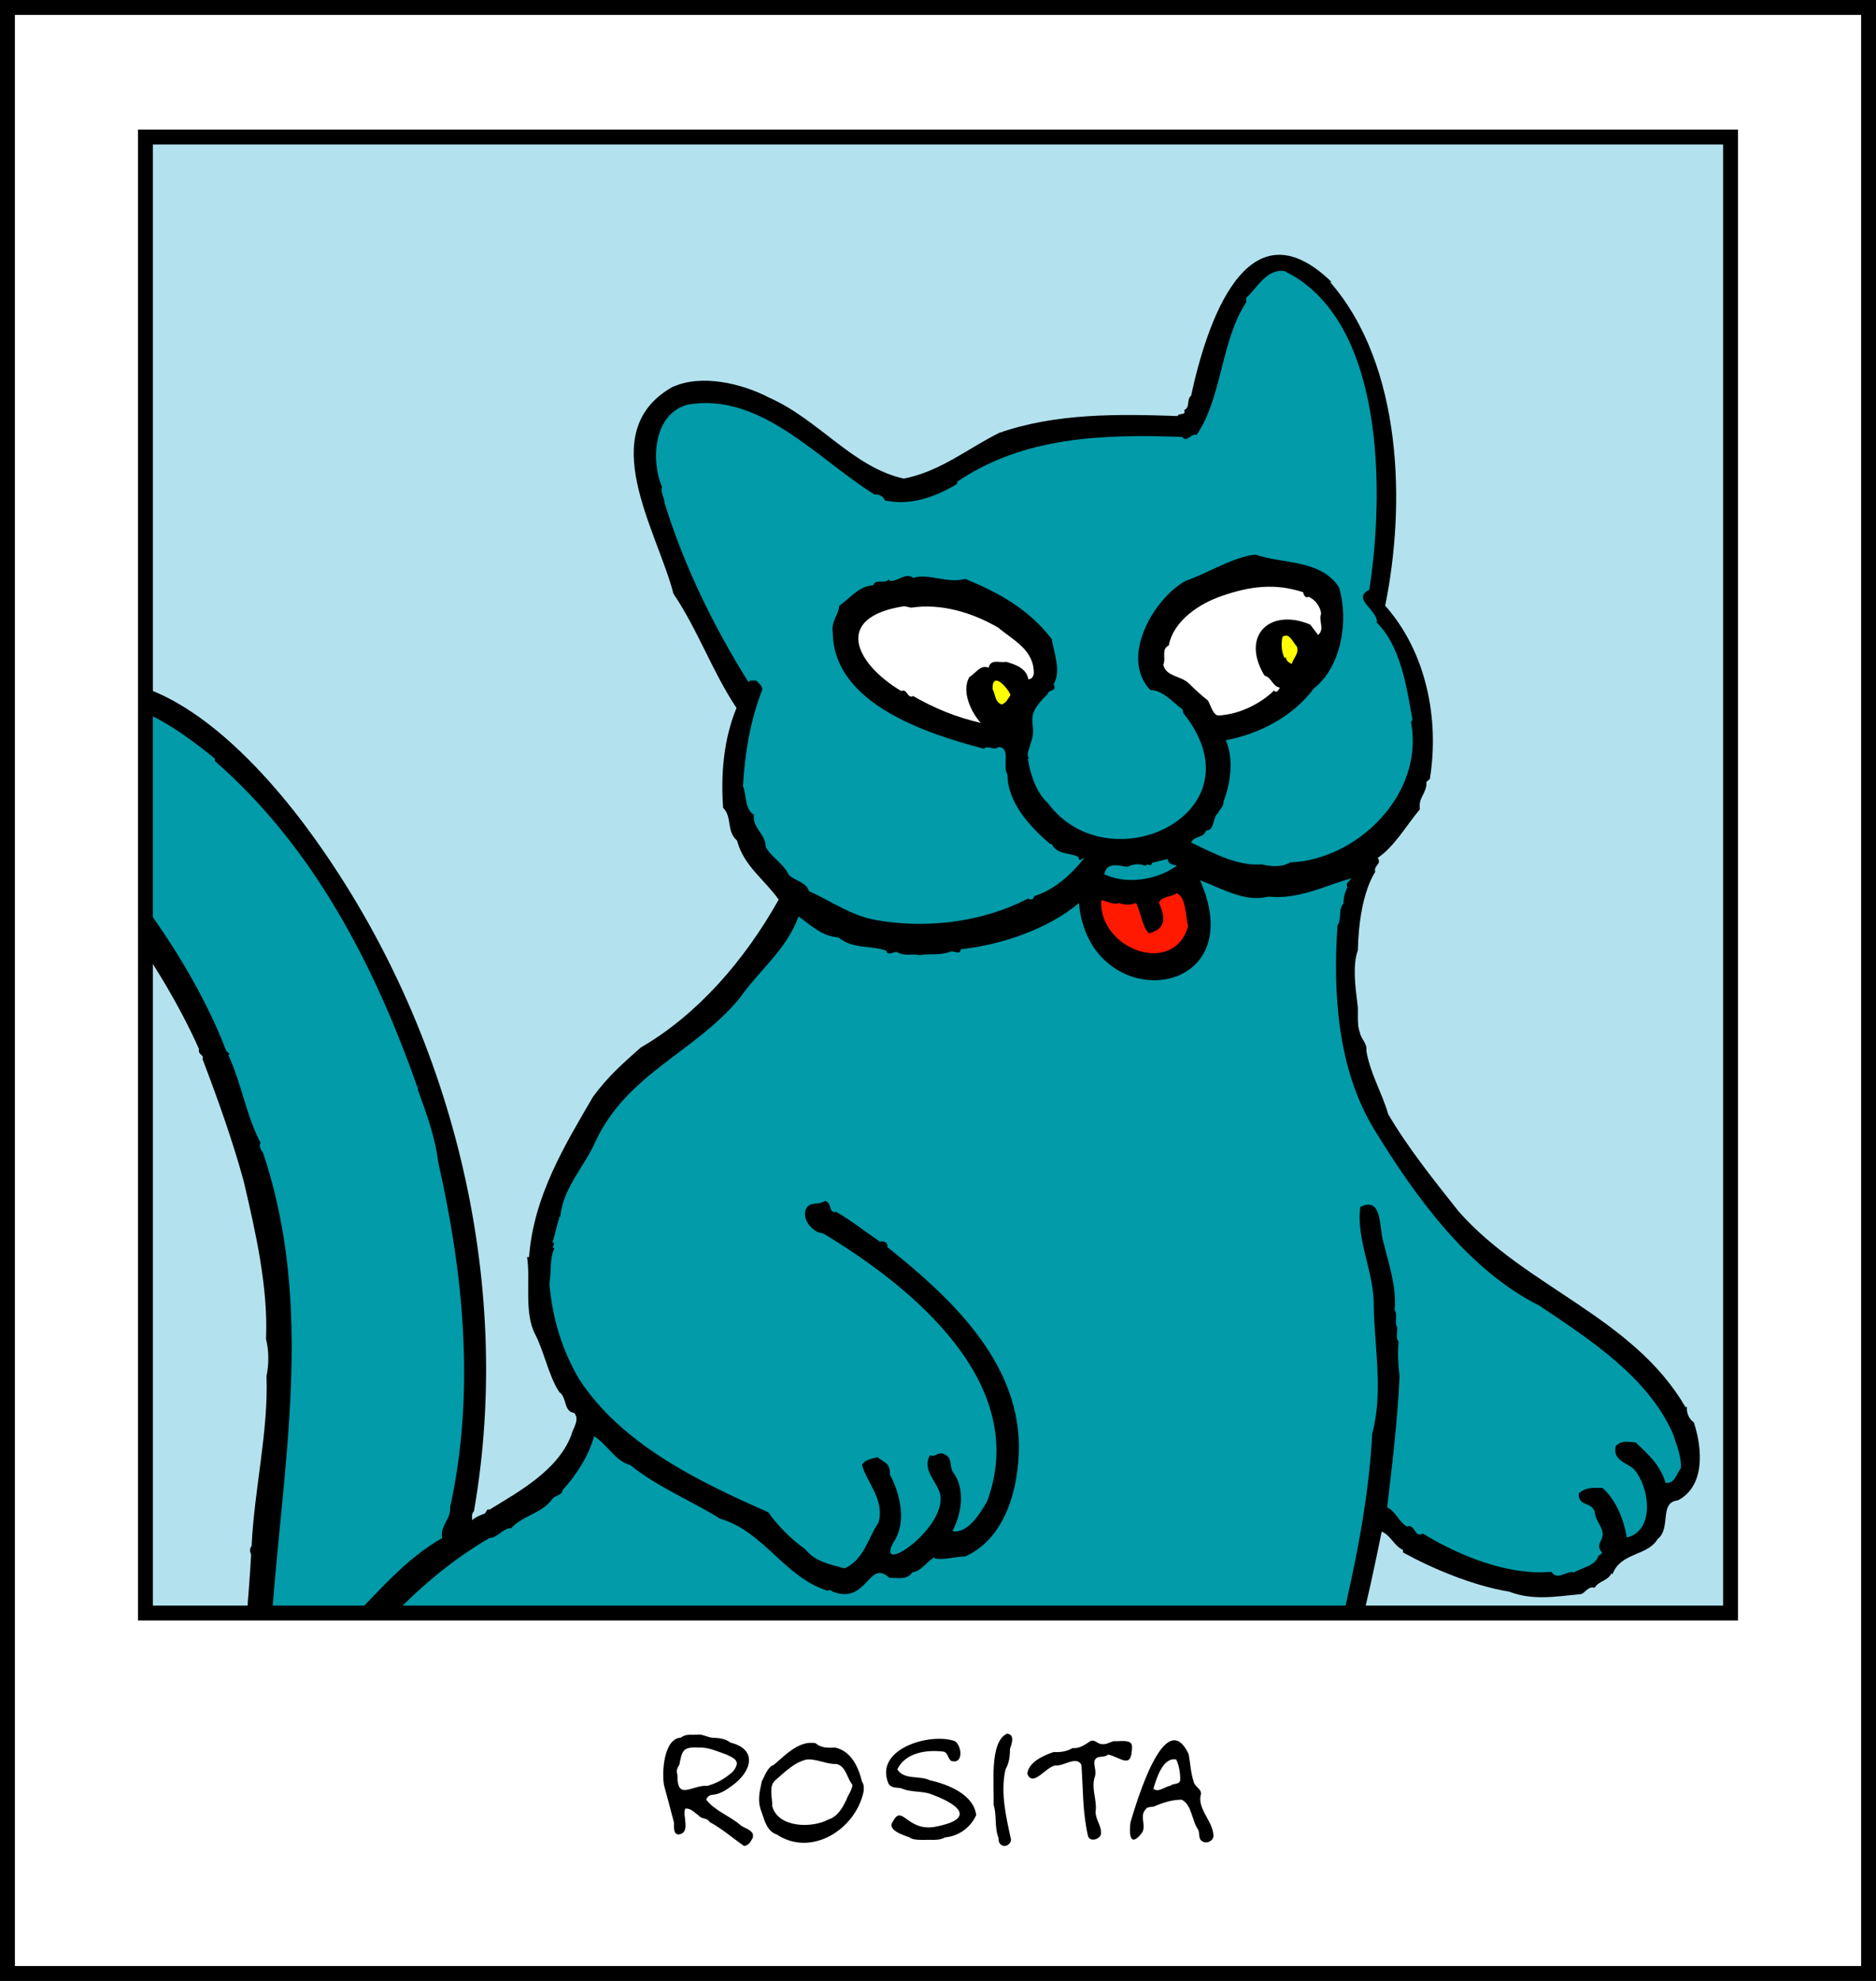
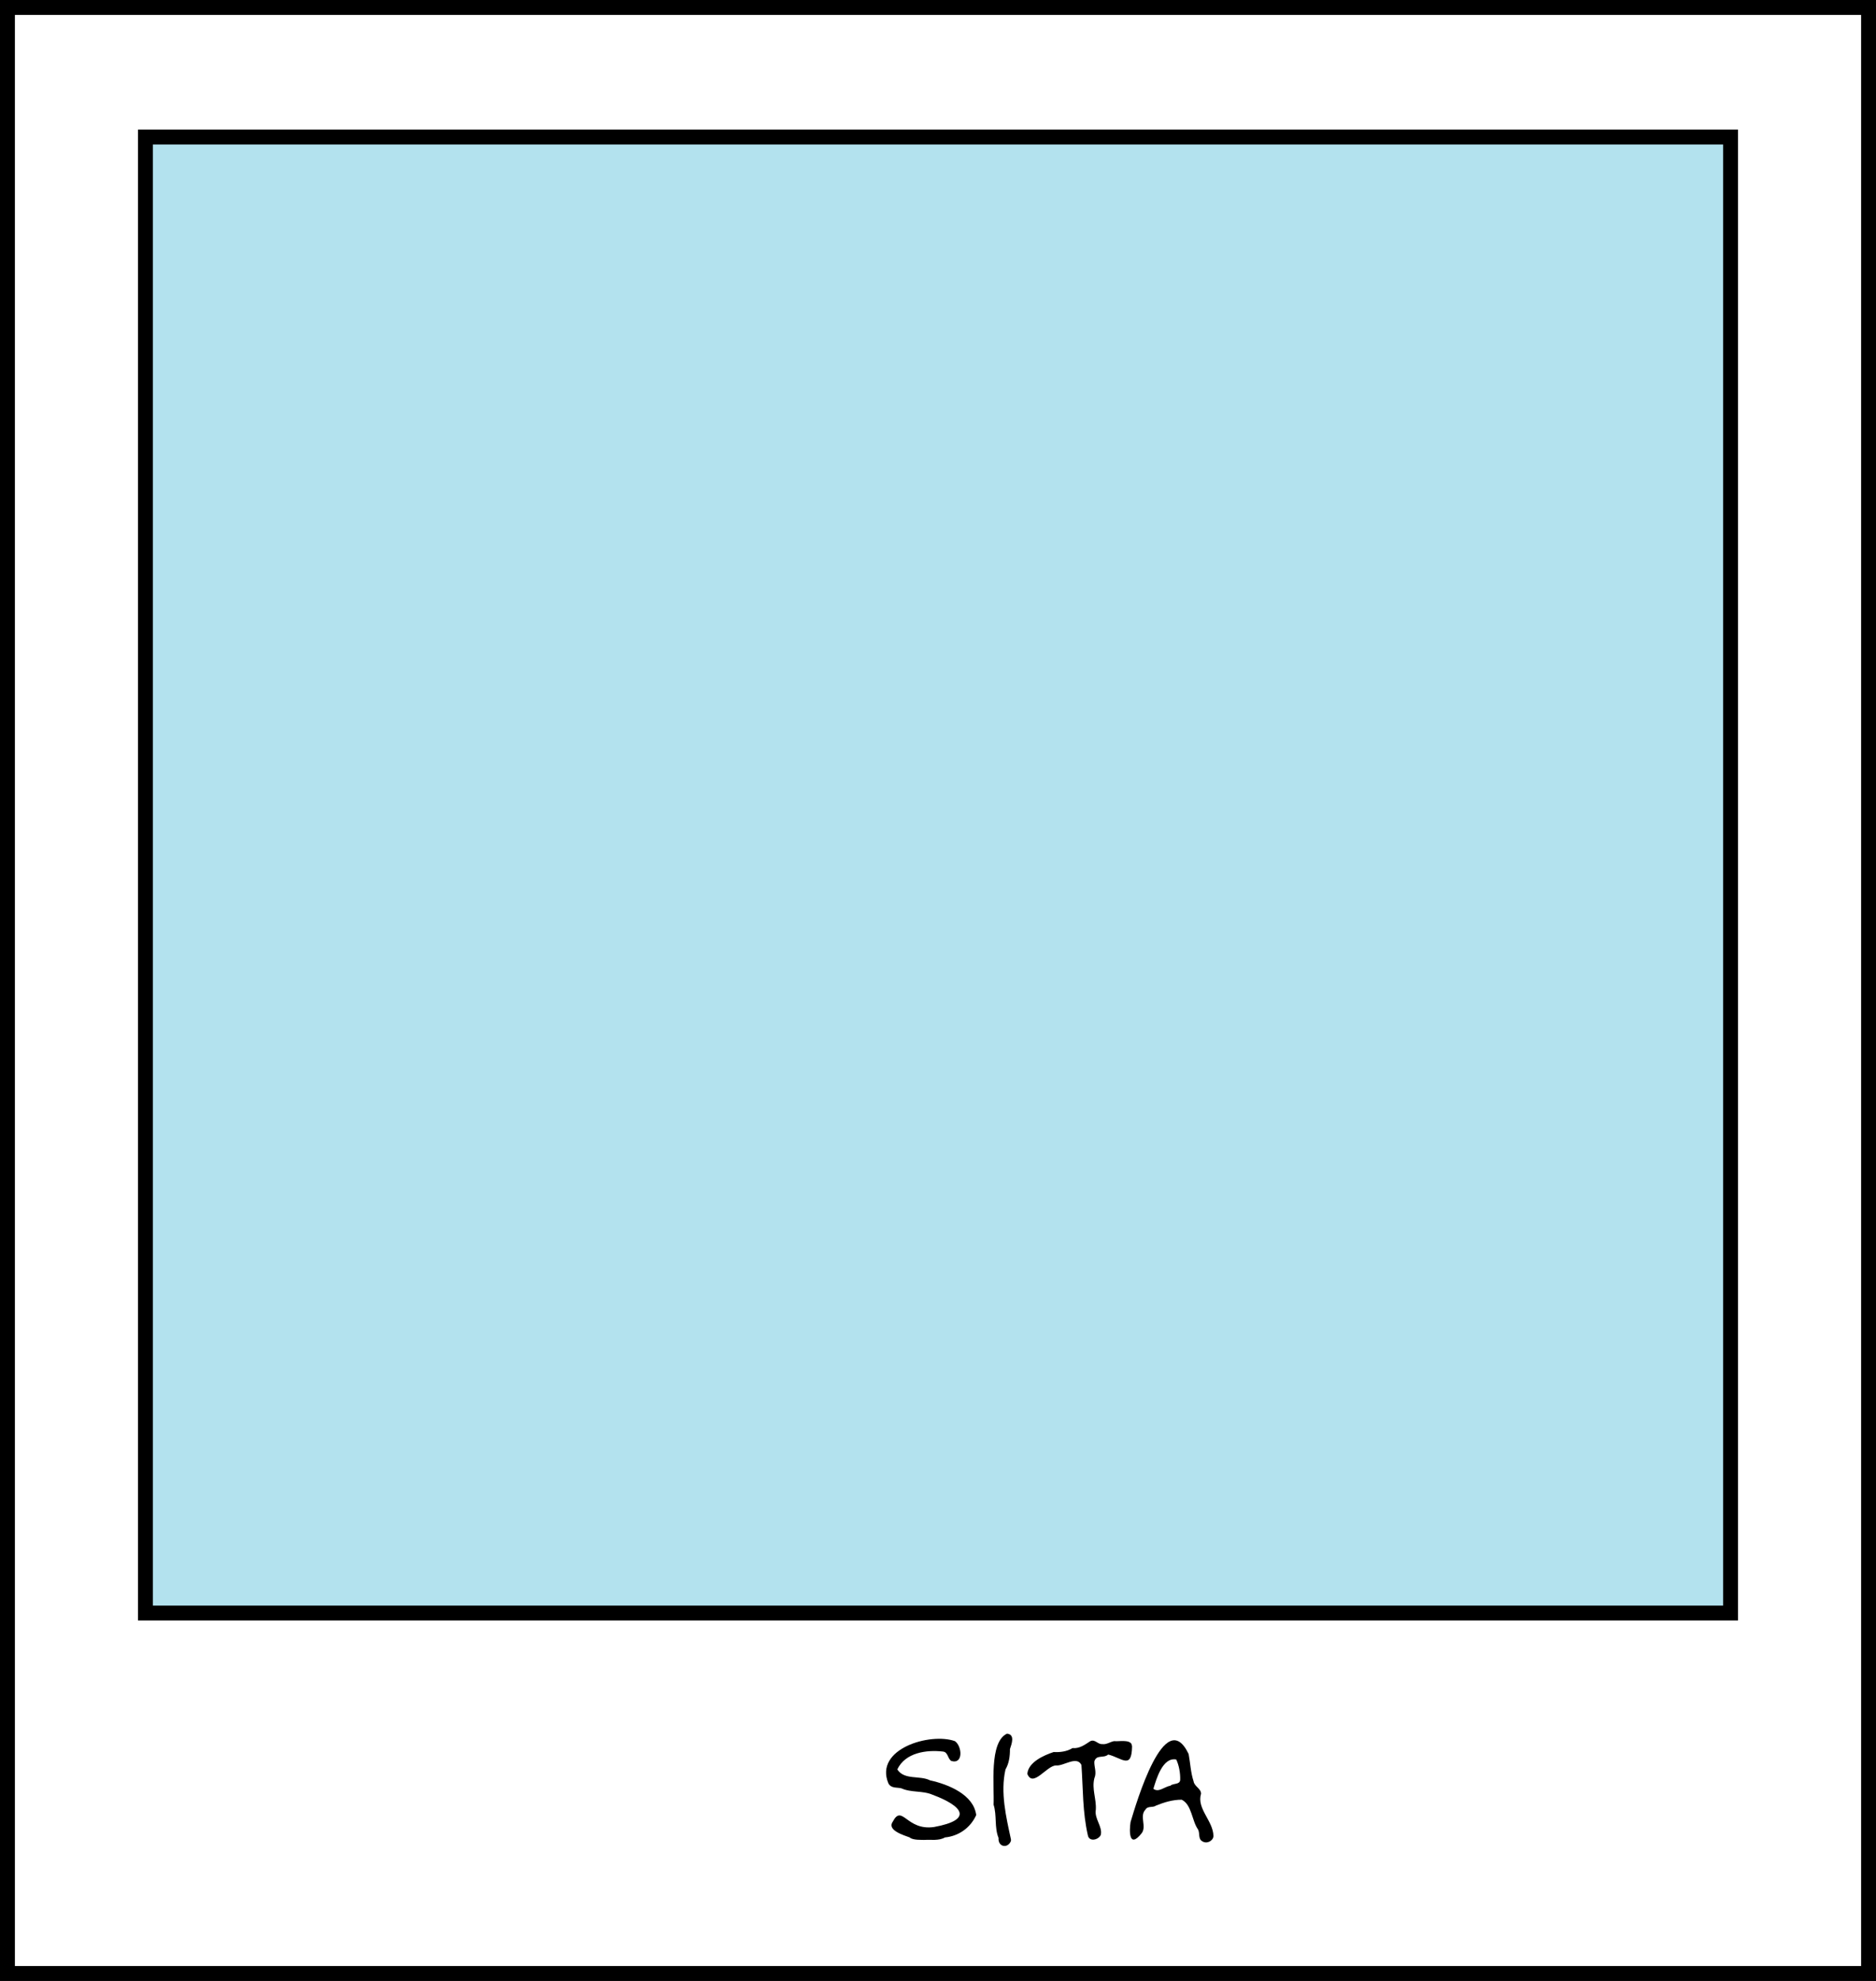
<svg xmlns="http://www.w3.org/2000/svg" xmlns:xlink="http://www.w3.org/1999/xlink" version="1.1" id="Livello_1" x="0px" y="0px" viewBox="0 0 378 399" style="enable-background:new 0 0 378 399;" xml:space="preserve">
  <rect x="0" y="0" width="378" height="399" fill="#333333" stroke="none" />
  <style type="text/css">
	.st0{fill:#FFFFFF;stroke:#000000;stroke-width:3;stroke-miterlimit:10;}
	.st1{enable-background:new    ;}
	.st2{fill:#B3E2EE;}
	.st3{clip-path:url(#SVGID_2_);}
	.st4{fill:#019BA9;}
	.st5{fill:#FFFFFF;}
	.st6{fill:#FFFF01;}
	.st7{fill:#FF1901;}
	.st8{fill:none;stroke:#000000;stroke-width:3;stroke-miterlimit:10;}
</style>
  <g id="Livello_2_1_">
    <g id="sfondo">
      <rect x="1.5" y="1.5" class="st0" width="375" height="396" />
      <g class="st1">
-         <path d="M151.6,370.3c-0.351,0.702-0.846,1.502-1.7,1.5c-2.362-1.624-4.355-3.422-6.9-4.799c-0.546-0.936-1.629-0.512-2.2-1.3     c-0.874-0.616-1.666-1.555-2.7-1.4c-0.736,1.196,1.243,4.931-1.4,5.2c-1.113-0.078-0.85-1.54-0.9-2.4     c-0.65-2.508-1.328-5.02-2-7.5c-0.478-2.609-0.053-9.475,3.4-9.6c0.905-0.801,2.225-0.534,3.3-0.6     c0.807-0.188,2.061,0.497,2.9,0.6c1.422,0.104,2.562,0.076,3.8,1c5.536,1.373,4.215,5.837,0.4,8.6     c-1.153,0.861-2.529,1.811-4,1.9c-0.573,0.01-1.158,0.424-1.3,1c1.804,2.318,4.835,3.287,7,5.2c0.746,0.544,1.945,0.755,2.4,1.7     C151.7,369.7,151.8,370.1,151.6,370.3z M142.6,359.7c1.88-0.563,3.479-1.426,5-2.8c0.405-0.421,1.205-1.585,0.7-2.2     c-0.146-0.566-1.763-1.211-2.2-1.4c-1.851-0.608-3.381-1.406-5.4-1.3c-3.064-0.182-3.276,0.605-3.8,3.4     c-0.378,0.757-0.711,1.022-0.401,2.1C136.411,362.842,139.332,359.498,142.6,359.7z" />
-         <path d="M174,360.9c-1.643,7.636-10.54,13.215-17.5,8.6c-1.825-0.543-2.473-2.725-3-4.4c-0.958-2.297-0.476-4.047,0-6.3     c0.599-1.087,1.178-2.929,2.4-3.3c2.373-1.993,5.026-4.938,8.4-4.4c1.172,1.023,2.512,0.965,4,0.9     c3.218,0.727,4.658,3.889,5.4,6.9C174.1,359.4,174.1,360.2,174,360.9z M171.7,359.4c-1.071-1.283-1.26-3.719-3.2-4.1     c-1.929,0.096-3.92-1.053-5.9-0.9c-2.488,0.492-4.521,2.59-6.4,4.2c-1.376,1.202-0.54,3.563-0.6,5.2     c1.16,4.383,7.999,4.478,11.3,2.7c1.936-0.633,2.842-2.341,3.7-4.1C170.694,361.848,171.957,360.163,171.7,359.4z" />
-       </g>
+         </g>
      <g class="st1">
        <path d="M196.7,365.6c-1.188,2.601-3.574,4.241-6.3,4.5c-1.24,0.718-2.833,0.414-4.2,0.501c-0.305-0.03-2.311,0.094-2.9-0.5     c-1.164-0.441-4.671-1.45-3.4-3.2c1.91-3.597,2.741,1.901,8.3,1.1c8.024-1.465,5.746-4.24-0.3-6.5     c-2.019-0.87-4.275-0.384-6.3-1.299c-0.953-0.226-2.036,0.053-2.6-1c-2.89-6.958,8.459-10.277,13.4-8.5     c1.44,0.967,1.764,4.704-0.7,4.001c-0.754-0.414-0.65-1.798-1.7-1.9c-3.34-0.392-7.604,0.217-9.2,3.6     c1.406,2.195,4.544,1.158,6.6,2.2C191.132,359.419,196.189,361.494,196.7,365.6z" />
      </g>
      <g class="st1">
        <path d="M203.7,370.5c0,0.1,0,0.2,0,0.3c-0.623,1.597-2.646,1.248-2.5-0.6c-0.872-2.129-0.306-4.524-1-6.7     c0.169-3.608-0.944-12.619,2.699-14.3c1.683,0.158,0.931,2.082,0.6,3.1c0.006,1.405-0.17,2.854-0.9,4.1     C201.536,361.062,202.73,365.991,203.7,370.5z" />
      </g>
      <g class="st1">
        <path d="M228.1,351.8c-0.081,4.683-2.051,2.295-4.8,1.6c-0.985,0.834-2.363-0.068-2.8,1.4c-0.062,1.12,0.528,2.165,0,3.4     c-0.53,2.159,0.429,4.111,0.3,6.3c-0.334,1.84,1.397,3.407,1.001,5.1c-0.512,1.036-2.318,1.421-2.6,0.1     c-1.094-4.775-0.955-9.315-1.3-14.2c-0.948-1.915-3.597,0.257-5.1,0.1c-1.909,0.002-4.65,4.568-5.8,1.701     c0.174-2.351,3.31-3.745,5.3-4.401c1.265,0.071,2.681-0.091,3.8-0.8c1.414,0.145,2.504-0.688,3.6-1.4     c0.96-0.433,1.47,0.674,2.4,0.6c0.872,0.132,1.618-0.484,2.4-0.6c0.806,0.119,2.994-0.371,3.5,0.6     C228,351.4,228.1,351.6,228.1,351.8z" />
      </g>
      <g class="st1">
        <path d="M244.5,369.8c-0.022,0.974-1.298,1.655-2.2,1.1c-0.936-0.469-0.482-1.594-0.9-2.4c-1.267-1.763-1.247-5.009-3.299-6     c-1.82-0.005-3.533,0.518-5.201,1.2c-0.624,0.451-1.634-0.003-2.1,0.8c-1.277,1.318,0.326,3.427-0.8,4.8     c-2.531,3.151-2.477-0.518-2.2-2.3c1.093-3.612,6.923-23.718,11.7-13.7c0.347,1.842,0.411,3.734,1,5.5     c0.145,1.03,1.52,1.458,1.5,2.5C241.085,364.327,244.436,366.73,244.5,369.8z M237.8,358.5c0.048-1.359-0.26-2.998-0.8-4.1     c-2.703-0.511-3.98,3.828-4.6,5.9c1.048,0.84,2.277-0.455,3.4-0.6C236.408,359.121,237.722,359.532,237.8,358.5z" />
      </g>
      <rect x="29.3" y="27.6" class="st2" width="319.4" height="297.3" />
      <g>
        <g>
          <defs>
-             <rect id="SVGID_1_" x="29.3" y="27.6" width="319.4" height="297.3" />
-           </defs>
+             </defs>
          <clipPath id="SVGID_2_">
            <use xlink:href="#SVGID_1_" style="overflow:visible;" />
          </clipPath>
          <g class="st3">
-             <path d="M5.2,149l0.4-0.4c0.2-1.9,0.7-3.8,1.4-5.6c0.4-0.9,1.6-1,1.5-2.2c1-0.4,1.8-1.7,2.9-1.8c0.7-0.4,1.7-1.4,2.2-0.9       c19.351-6.466,39.861,16.868,49.8,30.8c27.485,38.339,40.293,88.517,32.1,135.5c-0.6,0.6-0.3,1.2-0.4,1.8       c0.7-0.6,1.6-1,2.5-1.3c0.4-0.2,0.5-1.2,1-0.8c5.83-3.608,13.737-7.831,16.5-15c0.3-1.4,1.8-3.1,0.6-4.5       c-2.2-0.3-1.4-3.1-3-4.2c-2.1-3.1-3.1-8.3-4.9-11.7c-2.25-4.385-0.877-10.939-1.6-15.5h0.4c0.93-12.299,7.174-22.497,12.9-32.3       c3.1-4.2,5.9-6.6,9.6-9.9c11.4-6.6,20.9-17.5,27.8-29.8c-2.99-4.194-6.99-6.714-8.4-11.9c-2.2-1.9-0.9-4.7-2.8-6.6       c-0.482-6.802,0.109-13.817,2.7-20.1c-4.84-7.25-7.779-15.715-12.7-23c-3.304-12.779-16.069-32.564-0.3-41.6       c5.95-2.772,14.206-0.712,19.6,2.099c10.018,4.447,16.87,14.039,27.1,16.301c7.3-1.4,12.8-6,19.2-9.2       c11.525-4.033,24.203-3.81,36-3.4c0.1-0.7,1.8,0,1.3-1.2c1.3-0.6,0.4-2.1,1.4-2.9c3.088-14.325,11.206-39.528,28.3-22.9H268       c14.732,16.94,15.204,45.178,11.1,65.2c8.259,9.281,10.978,22.795,9,34.9l-0.7,0.6c0.2,2.2-1.7,3.1-1.3,5.5       c-2.7,3.2-5.1,7.5-8.5,9.8c0.9,1.3-0.9,1.5-0.5,2.8c-2.5,4-3.4,10.5-3.5,15.8c-1.087,2.979-0.523,7.257-0.1,10.7       c0.3,1.2-0.2,4.3,0.5,5.8c0.1,1.2,1.6,2.4,1.3,3.7c0.771,4.644,3.212,8.584,4.4,12.8c3.906,6.7,9.448,13.618,14.2,19.6       c13.506,15.331,35.054,21.186,45.7,39.4h0.3c-0.1,1.2,0.4,2.4,1.4,3.1c1.757,5.372,2.271,12.818-3.2,15.7       c-3.9,0.4-1.3,5.6-4.1,7.8c-2.1,3.5-7.4,2.6-9.1,7.1l-0.2-0.2c-0.8,1.6-2.4,1.4-3.4,2.9c-1.3-0.4-2,1.2-2.8,1.3       c-5.267,0.493-9.647,1.309-14.4-0.5c-7.357-1.212-15.588-4.689-21.4-7.9v-0.5c-1.9-0.9-2.4-2.9-4.3-3.7       c-2.849,14.149-6.197,28.562-10.8,42.1c5.31,3.782,8.349,11.071,11.3,16.2c-0.4,1.1,1,2.3,0.8,3.4c1.1,2.1,1.6,6,1.7,8.4       c0.8,0.8-0.1,2.2,0.6,3.2l-230.9,0.6c-0.4-5.3,0.8-11.1,1.5-16.6c-6.241-16.026-2.884-35.707-2-52.7c-0.3-0.6-0.3-1.2,0.1-1.7       c0.523-11.399,3.4-22.988,3-34.2c0.5-2.5,0.5-5.1-0.1-7.5c0.47-10.429-2.159-21.776-4.5-31.8c-2.3-8.4-5.4-17-8.3-24.6       c0.4-0.9-1-0.8-0.7-2c-7.593-16.992-19.458-32.109-30.6-46.4c-0.2-1.7-1.8-3.1-2.1-4.8c-1.8-1.7-1.8-5-2.5-7.1       C5.8,151.6,5.4,150.4,5.2,149" />
            <path class="st4" d="M251.1,60.9c-5.124,7.723-4.868,19.296-10,26.7c-1.1-0.4-2,1.7-2.9,0.4c-15.738-0.543-31.766-0.14-45.3,9       l-0.1,0.5c-4.5,2.7-9.5,4.4-14.5,3.3c-0.3-0.8-1.2-1.3-2.1-1.2c-11.377-7.022-22.862-20.637-37.6-18.101       c-6.852,1.75-7.553,11.093-5.2,16.601c-0.4,0.9,0.5,2.2,0.5,3.2c4.035,12.92,9.723,24.573,16.9,36.1c0.3-0.5,1-0.3,1.6-0.3       c0.5,0.6,1.6,1.2,1,2.3c-2.301,6.131-3.316,12.387-3.7,18.9c0.8,2.1,0.3,4.6,2.2,5.8c-0.3,2.8,2.3,3.7,2.4,6.5       c1.1,2.1,3.4,3.1,4.7,5.7c1.2,1.1,3.5,1.4,4,3.2c4.5,2,8.4,4.9,13.4,5.8c9.768,1.781,21.284,0.621,30.7-4.3       c0.5,0.3,1.2,0.2,1.3-0.5c4.1-1.3,7.4-4.3,10.1-7.7c-0.6,0.1-1.1,1-1.2-0.2c-1.8-0.9-4.3-0.4-5.4-2.6h-0.3       c-4-3.4-8.6-8.3-8.6-14c-1.1-1.6,0.8-5.6-1.9-5.5c-1,0.8-1.7-0.5-2.9,0.3c-11.191-2.945-30.285-8.962-30.4-23.4       c-0.4-2.2,1.2-3.6,1.3-5.4c2.1-1.4,4-4,6.8-4.1c0.6-1.4,2.4-0.2,3.2-1.2l0.2,0.3c1.6,0.2,3.2-1.8,4.7-0.6       c3.1-1,6.8,1.2,10.5,0.2c6.622,2.731,12.755,6.047,17.4,12.1c0.4,2.5,2,6.5,0.4,9.1c0.8,1.6-1.1,1-1.2,2       c-5.416,5.132-1.674,5.572-3.5,10.1c-0.1,1-1,2-0.2,2.9h-0.3c0.5,3.4,1.9,7.1,4,8.9c12.278,16.775,43.534,2.053,27.3-18.1       l-0.1-0.7c-2.1-1.5-4-3.9-6.5-3.9c-6.258-6.501,0.618-18.431,7.099-22c4.601-1.6,9.301-4.7,14.001-5.3       c5.6,1.928,13.204,0.95,16.9,6.6c2.01,6.664,0.489,16.038-5.1,20.4c-4.181,5.631-11.007,9.153-17.7,10.4       c1.614,3.704,0.969,8.764-0.5,12.4c0.2,0.8-0.8,1.6-1.1,2.3c-1.1,0.8-0.6,3.5-2.4,3.5c-0.5,1.6-2.2,0.9-3,2.4       c4.252,2.022,9.315,4.818,14.2,4.4c1.7,0.4,3.9,0.7,5.8-0.4c13.441-0.508,27.08-13.709,24.3-28.3l0.3-0.4       c-1.15-6.596-2.383-14.889-7.2-19.6c0.4-2.4-5.2-4.8-1.5-6.6c3.052-19.585,3.184-54.338-17.098-64.201       C255.2,54.1,253.3,58,251.1,60" />
            <path class="st5" d="M182.2,122.1c-14.479,2.215-9.839,11.586-0.6,17.1c1.2-0.6,1.2,1.6,2.4,1c4.3,2.5,8.8,4.3,13.6,5.4       c-1.799-2.004-3.972-6.24-2.3-9.2c1.3-0.8,2.3-2.6,3.9-1.9c0.4-1.9,2.4-0.9,3.5-1.2c1.7,0.5,4.1,1.2,4.5,3.5       c0.5,0.1,1-0.4,1.1-1.1c0.114-4.808-4.144-6.736-7.2-9.3c-5.165-3.003-11.49-4.922-17.5-4L182.2,122.1z" />
            <path class="st5" d="M246.3,120c-4.541,1.512-9.833,4.961-10.8,10c-1.6,0.8-0.5,2.5-1.1,3.9c0.5,2.4,3.6,2.2,5.2,3.8       c1.2,1.2,2.5,2.4,3.8,3.4c0.6,1.1,1.1,3.2,2.3,3c3.923-0.244,8.091-2.201,11-5c0.5,0.6,0.9-0.1,1.2-0.6       c-1.5-0.2-1.7-2.1-3.1-2.4c-4.886-8.037,1.03-13.721,9.2-10.3l1.6,2.1c1.4-1.3,0-2.8,0.6-4.3c-0.2-1.5-1.1-2.7-2.5-3.4       c-0.6,0.4-1.1-0.4-1.1-0.9C256.9,117.4,251.8,118.1,246.3,120" />
            <path class="st4" d="M12,144.4c-2.9,3.2-2.2,8.6-1.1,12.1c0.7,0.6,0.6,1.8,1.4,2.3c0.9,2.7,2.9,5,4.2,7       c0.9-0.2,0.6,1.3,1.3,1.1c1,2.6,3.1,4,4.3,6.5c9.22,11.058,18.185,24.464,23.5,38.3l0.7,0.6l-0.3,0.2       c2.702,5.826,3.548,12.039,6.5,17.7c-0.4,0.6,0.1,1.5,0.5,2c13.768,41.024-1.871,82.455,1.6,124.2       c2.332-6.512,4.32-13.236,8-19.4c2.696-2.916,4.465-7.334,7.9-10l-0.1-0.5c5.817-5.828,11.279-12.505,18.7-16.7       c-0.5-2.5,1.8-3.8,1.6-6.2c5.054-23.009,2.746-46.869-2.399-69.5c-0.587-4.979-2.399-9.912-4.101-14.6c0.1-0.9,1-0.4,1.6-0.7       v-0.3c-0.7,0.9-1.2-0.2-1.8,0.2c-8.59-24.39-20.902-48.165-40.7-65.4v-0.5C34.858,145.994,22.288,136.739,12,144.4" />
            <path class="st6" d="M258.4,128.3c-0.3,1.4-0.2,2.9,0.4,4.2c0,0,0.3,0,0.3-0.2c-0.1,0.7,0.7,1.3,1.2,1.4c0.3-1.2,1.5-2,1-3.5       C260.6,129.6,259.8,127.2,258.4,128.3" />
            <path class="st6" d="M200,138.8c0.6,1.1,0.4,2.5,1.8,3.1c1-0.3,1.3-1.2,1.8-1.9C203.2,138.7,199.9,134.9,200,138.8" />
            <path class="st4" d="M232.1,173.8c-0.1,1-0.9-0.1-1.3,0.6c-1.2-0.5-2.5-0.4-3.6,0.2c-1.7-0.2-4.2-1.1-4.7,1.5       c4.5,2.1,10.5,1.2,14.6-1.7c-0.2-0.3-1.7,0-1.8-1.4L232.1,173.8z" />
            <path class="st4" d="M149,201.1c-9.118,10.976-22.588,15.09-29,28.8c-2.245,5.107-6.548,9.363-7.1,15.1l-0.4,0.4h0.2       c-0.5,1.1-0.8,3.3-1.4,4.8c0.9,0.4-0.5,1.1,0.4,1.2c-1,2.2-0.6,4.9-1,7.2c0.588,6.924,2.529,13.29,6,19.2       c8.564,13.176,24.273,20.715,38.1,26.8c1.772,2.576,4.813,5.64,7.4,7.4c2.1,2.6,5,3.1,8,3.9c3.9-1.8,4.6-5.9,6.8-9.2       c1.4-4.6-2.6-8.4-3.3-11.7c0.7-1.1,2.2-1.2,3.1-1.5c1.3,1.1,2.6,1.1,2.5,3.5c2.2,4.1,3.4,9.8,0.7,13.7       c-3.686,6.913,10.36-2.564,9.499-9.4c-0.399-2.7-3.899-5.1-2.099-8.2c1.1,0.6,1.7-1,3-0.1c1.7,0.7,0.7,2.7,1.9,3.9       c2.2,3.4,1.4,8.1-0.4,11.5c3.1,0.6,5.6-3.6,7-6c8.799-23.705-15.162-43.249-33.1-54c-1.843-0.009-4.144-2.596-3.5-4.6       c0.7-2,2.4-0.9,3.9-1.9c1.6,0.4,0.6,2.5,2.3,2.2c3.1,1.8,6,4.1,8.8,6c0.4-0.2,1.7,0,1.5,1.1       c12.509,9.952,26.188,22.713,26.5,39.7c0.063,8.502-2.513,18.852-10.8,22.6c-1.8,0-4.5,0.8-6.1,0.4l-0.2-0.2       c-1.6,1-2.6,2.8-4.4,3c-0.9,1.6-3.1,1.1-4.6,1.1c-4.225-3.933-4.405,5.495-11.4,2.8c-0.3-0.3-0.7-0.4-1.1-0.2       c-8.717-2.785-12.783-11.937-21.6-14.5c-5.817-3.646-12.606-6.347-18.1-10.8c-3.026-0.747-4.717-4.289-7.3-5.8       c-1.056,3.918-3.586,7.84-6.4,10.9c0.1,0.9-1.4,1-2,1.7c-2,2.9-5.9,3.3-8.3,5.9c-1.7,0-2.8,2-4.4,2       c-25.005,14.612-48.438,47.877-41.3,80.6c-0.9,0.6-0.1,1.7,0.1,2.4l128.2-4.6c-6.5-18.979-19.642-37.652-39-44.4       c-0.9-1.1-1.9-2-0.8-3.4c1.7,0.4,2.2-2.1,3.9-0.7c8.685,3.695,17.458,8.646,23.4,16.5l0.1-0.2       c8.839,10.719,16.931,24.634,19.1,38.7l48.8,0.2c10.141-15.217,17.416-31.219,23.6-48.7c-0.8-0.8,1-1.1,0.6-2.1       c0.4-2.3,1.7-4.1,2.1-6.7c1-0.8,0.3-1.9,1.1-2.9c3.602-14.933,7.153-29.923,8-45.8c2.196-7.999,0.5-17.082,0.301-25.4       c0.163-6.986-3.604-13.495-2.701-20.2c4.579-2.283,3.71,4.463,4.7,7.3c1,4,2.7,9.2,2.2,13.5c0.7,1-0.1,2.4,0.5,3.4       c0.2,0.8-0.4,2.1,0.3,2.9c-0.2,2.3-0.1,4.7,0.2,7c-0.37,8.63-1.488,17.805-2.5,26.4c1.8,0.9,2.3,2.9,4,3.9       c1.6-0.7,1.5,2.4,3.2,1.4c7.207,4.413,17.169,8.51,25.9,7.7c1.2,1.9,3-0.3,4.6,0.1c1.7-1,4.3-1.3,4.9-3.4       c0.3,0,0.6-0.3,0.7-0.6c-1.5-1.6,0.4-2.4,0.1-4c-0.3-1.7-1.4-2.3-1.6-4.3c-0.8-2-3.3-0.9-3.2-3.6c1.5-1.3,2.9-1.1,4.8-1.1       c2.8,2.5,4.3,6.5,4.9,10c5.808-1.434,4.576-10.377,1.301-13.9c-1.501-1.2-4.301-1.8-3.501-4.6c1.4-1.2,2.4-0.7,3.9-0.7       c2.5,2.3,5,4.5,6.1,8.2c1.9,0.2,2.2-1.9,3.1-3c0.1-2.4-0.9-4.7-1.6-6.9c-5.105-11.477-16.648-18.904-26.9-25.8       c-14.288-7.131-24.946-21.836-33.301-35.499c-7.409-12.139-8.344-27.552-7.4-41.1c0.9-1.3,0.1-3.3,1.2-4.4       c0-1.2,0.3-2.3,0.8-3.3c-0.489-0.776,0.514-1.296,0.8-1.8c-5.6,1.6-10.6,4.3-16.7,3.7c-4.838,1.19-9.371-1.644-13.8-3.3       c10.733,24.294-22.343,27.566-24.4,4.6c-6.2,5.2-15.5,8.4-23.8,9.3c-0.2,1.4-1.5,0-2.4,0.6c-2.2,0.7-4,0.2-5.9,0.6       c-1.6-0.4-2.9,0.3-4.5-0.6c-0.6-0.3-1.9,0.9-2.2-0.3c-3.3-1.2-6.6-0.2-9.7-2.7c-3.202-0.143-5.563-2.476-8-4.2       C158.5,191.3,152.8,195.6,149,201.1" />
-             <path class="st7" d="M221.9,181.3c-0.686,9.68,14.435,15.603,17.5,5.3c-0.6-2.5-0.4-5.8-2.3-6.7c-1,0.8-3,0.6-3.6,1.9       c1.372,3.091,1.482,5.272-2,6.2c-1.4-1.4-1.6-4.3-2.6-6.1c-1.1,0.4-2.3,0.4-3.4,0C224.2,182.3,223.1,181.5,221.9,181.3" />
-             <polygon points="83.6,217.3 84.6,220.5 86.8,220.4 86.1,216.5      " />
+             <path class="st7" d="M221.9,181.3c-0.686,9.68,14.435,15.603,17.5,5.3c-0.6-2.5-0.4-5.8-2.3-6.7c-1,0.8-3,0.6-3.6,1.9       c-1.4-1.4-1.6-4.3-2.6-6.1c-1.1,0.4-2.3,0.4-3.4,0C224.2,182.3,223.1,181.5,221.9,181.3" />
          </g>
        </g>
      </g>
      <rect x="29.3" y="27.6" class="st8" width="319.4" height="297.3" />
    </g>
  </g>
</svg>